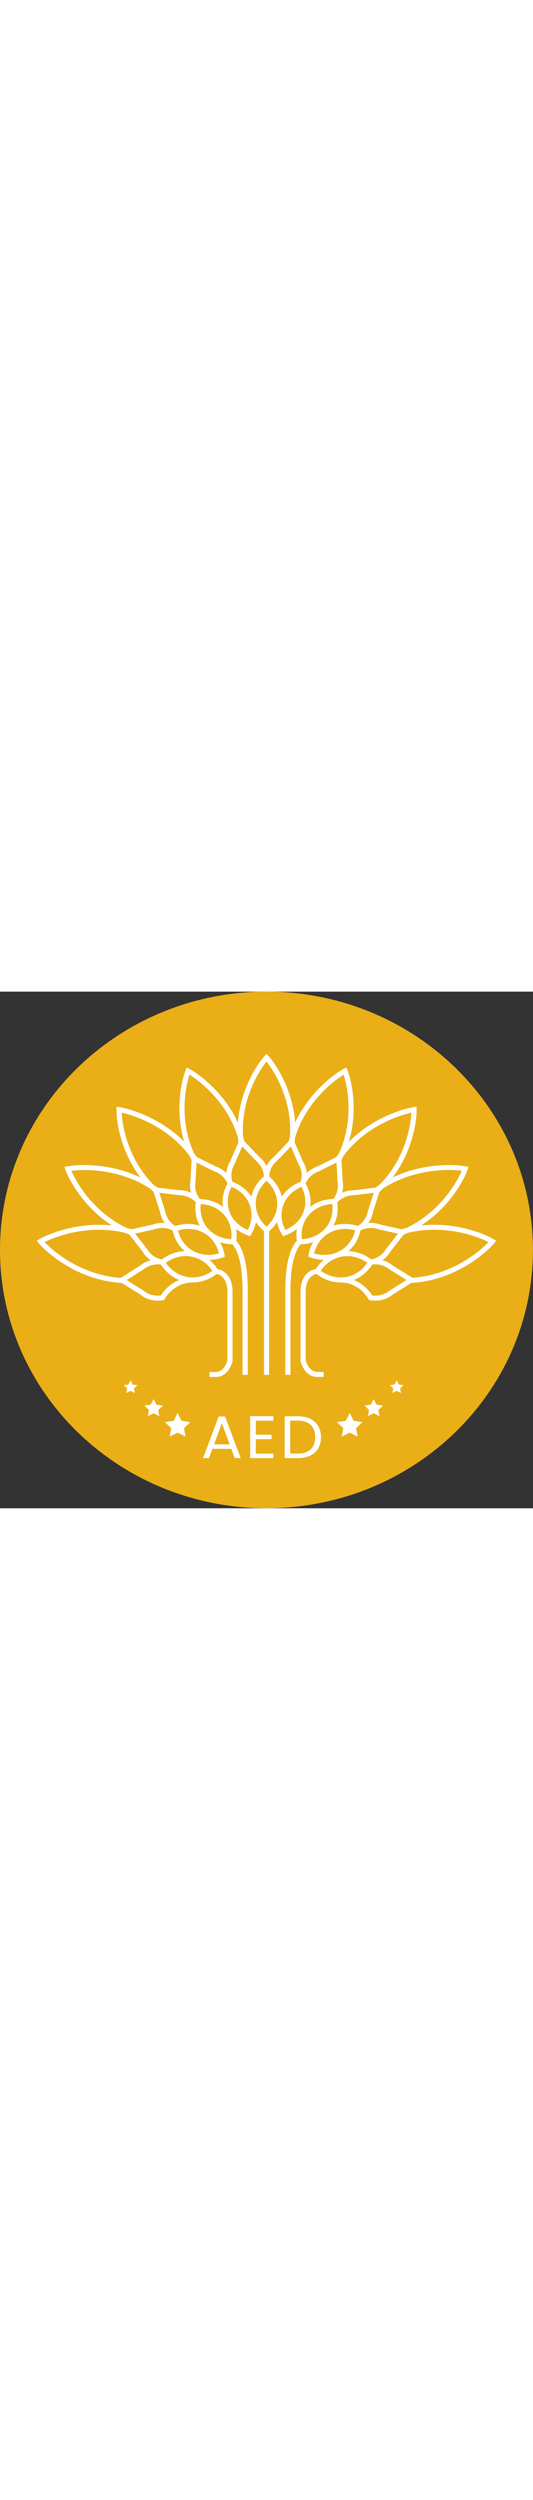
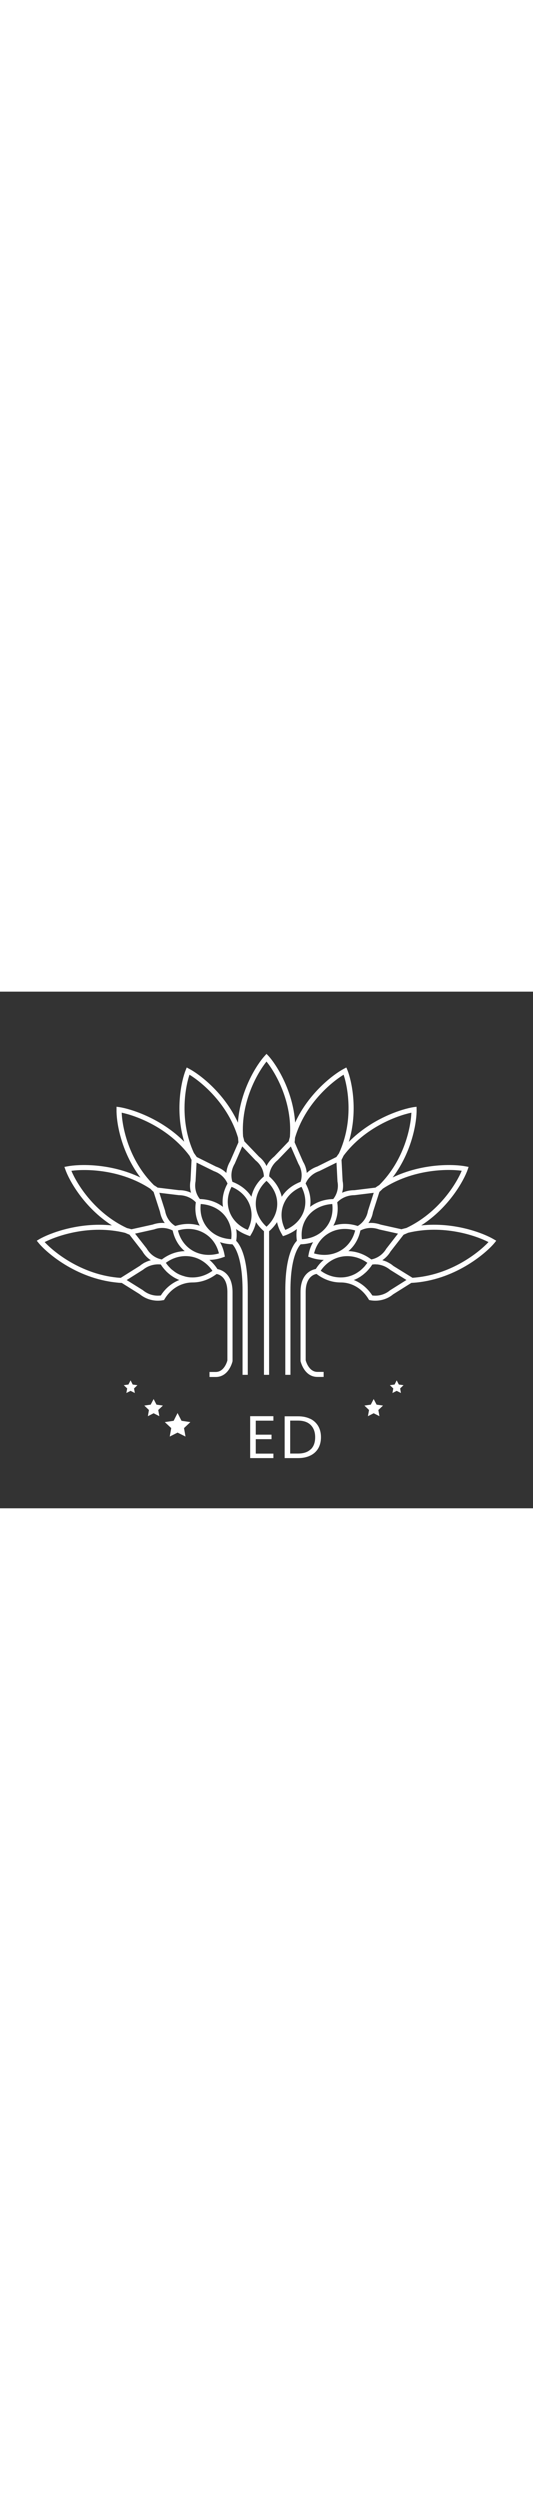
<svg xmlns="http://www.w3.org/2000/svg" width="32px" height="150px" viewBox="0 0 32 31" version="1.1">
  <rect x="0" y="0" width="32" height="31" fill="#333333" stroke="none" />
  <g id="surface1">
-     <path style=" stroke:none;fill-rule:nonzero;fill:rgb(91.765%,68.627%,9.02%);fill-opacity:1;" d="M 31.996 15.5 C 31.996 24.059 24.836 30.996 16 30.996 C 7.164 30.996 0 24.059 0 15.5 C 0 6.938 7.164 0 16 0 C 24.836 0 31.996 6.938 31.996 15.5 Z M 31.996 15.5 " />
-     <path style=" stroke:none;fill-rule:nonzero;fill:rgb(100%,100%,100%);fill-opacity:1;" d="M 9.656 16.371 C 9.637 16.367 9.621 16.367 9.602 16.367 C 9.621 16.371 9.641 16.371 9.656 16.375 C 9.656 16.375 9.656 16.371 9.656 16.371 Z M 9.715 16.07 C 9.715 16.07 9.707 16.074 9.707 16.078 C 9.73 16.082 9.754 16.082 9.777 16.086 C 9.754 16.082 9.73 16.082 9.715 16.07 Z M 9.715 16.07 " />
    <path style=" stroke:none;fill-rule:nonzero;fill:rgb(100%,100%,100%);fill-opacity:1;" d="M 9.715 16.07 C 9.715 16.07 9.707 16.074 9.707 16.078 C 9.73 16.082 9.754 16.082 9.777 16.086 C 9.754 16.082 9.73 16.082 9.715 16.07 Z M 9.715 16.07 " />
    <path style=" stroke:none;fill-rule:nonzero;fill:rgb(100%,100%,100%);fill-opacity:1;" d="M 29.645 14.859 C 29.066 14.512 27.312 13.809 25.289 14.027 C 26.98 12.938 27.859 11.305 28.078 10.68 L 28.133 10.516 L 27.961 10.484 C 27.289 10.352 25.395 10.277 23.574 11.148 C 24.773 9.562 25.027 7.742 25.012 7.078 L 25.008 6.906 L 24.832 6.93 C 24.152 7.035 22.344 7.59 20.941 9.016 C 21.516 7.125 21.105 5.328 20.859 4.707 L 20.793 4.551 L 20.637 4.633 C 20.039 4.949 18.543 6.066 17.719 7.859 C 17.586 5.906 16.57 4.355 16.121 3.859 L 16 3.734 L 15.887 3.859 C 15.434 4.355 14.418 5.906 14.285 7.863 C 13.465 6.07 11.965 4.949 11.363 4.633 L 11.211 4.551 L 11.148 4.707 C 10.898 5.328 10.492 7.121 11.059 9.004 C 9.656 7.59 7.848 7.035 7.172 6.93 L 6.996 6.906 L 6.996 7.078 C 6.977 7.742 7.23 9.566 8.43 11.152 C 6.609 10.277 4.715 10.352 4.043 10.484 L 3.867 10.516 L 3.926 10.68 C 4.145 11.305 5.027 12.938 6.719 14.027 C 4.703 13.816 2.945 14.512 2.355 14.855 L 2.207 14.945 L 2.316 15.078 C 2.789 15.656 4.551 17.203 6.992 17.453 C 7.082 17.465 7.176 17.473 7.277 17.477 L 7.309 17.477 C 7.309 17.477 8.387 18.152 8.387 18.152 C 8.695 18.406 9.078 18.543 9.477 18.543 C 9.578 18.543 9.676 18.535 9.777 18.516 L 9.848 18.504 L 9.883 18.445 C 10.254 17.824 10.879 17.453 11.551 17.449 L 11.562 17.449 C 12.07 17.449 12.566 17.273 13.004 16.941 C 13.164 16.969 13.652 17.129 13.652 18.027 L 13.652 22.125 C 13.629 22.223 13.449 22.82 12.953 22.82 L 12.578 22.82 L 12.578 23.121 L 12.953 23.121 C 13.742 23.121 13.953 22.211 13.961 22.172 L 13.961 18.027 C 13.961 16.918 13.301 16.691 13.055 16.648 C 12.918 16.434 12.754 16.25 12.574 16.094 C 12.836 16.09 13.109 16.043 13.379 15.945 L 13.5 15.902 L 13.477 15.777 C 13.426 15.504 13.336 15.254 13.207 15.031 C 13.438 15.109 13.688 15.152 13.949 15.16 L 13.953 15.16 C 14.086 15.293 14.562 15.926 14.562 17.914 L 14.562 22.992 L 14.875 22.992 L 14.875 17.914 C 14.875 15.855 14.383 15.152 14.18 14.953 C 14.219 14.711 14.219 14.469 14.176 14.242 C 14.383 14.402 14.625 14.531 14.895 14.629 L 15.012 14.672 L 15.078 14.562 C 15.223 14.324 15.316 14.078 15.371 13.828 C 15.492 14.023 15.656 14.211 15.848 14.375 L 15.848 22.992 L 16.156 22.992 L 16.156 14.375 C 16.348 14.211 16.508 14.023 16.633 13.828 C 16.688 14.078 16.781 14.32 16.926 14.562 L 16.988 14.672 L 17.113 14.629 C 17.379 14.531 17.621 14.402 17.824 14.242 C 17.789 14.469 17.789 14.707 17.824 14.949 C 17.629 15.145 17.129 15.844 17.129 17.914 L 17.129 22.992 L 17.438 22.992 L 17.438 17.914 C 17.438 15.926 17.918 15.293 18.051 15.16 C 18.316 15.152 18.562 15.109 18.797 15.031 C 18.668 15.254 18.574 15.504 18.527 15.777 L 18.504 15.902 L 18.629 15.945 C 18.898 16.043 19.172 16.09 19.438 16.094 C 19.254 16.242 19.094 16.43 18.961 16.641 C 18.715 16.688 18.043 16.906 18.043 18.023 L 18.043 22.168 C 18.055 22.207 18.266 23.117 19.055 23.117 L 19.43 23.117 L 19.43 22.816 L 19.055 22.816 C 18.559 22.816 18.379 22.219 18.352 22.117 L 18.352 18.023 C 18.352 17.125 18.844 16.965 19.004 16.938 C 19.438 17.273 19.934 17.449 20.453 17.449 L 20.457 17.449 C 21.133 17.449 21.742 17.816 22.125 18.445 L 22.16 18.504 L 22.23 18.516 C 22.328 18.535 22.434 18.543 22.531 18.543 C 22.926 18.543 23.305 18.41 23.598 18.164 L 24.699 17.473 L 24.727 17.473 C 24.816 17.469 24.906 17.461 25 17.453 C 27.441 17.211 29.211 15.656 29.688 15.078 L 29.793 14.945 Z M 27.719 10.75 C 27.391 11.539 26.332 13.266 24.391 14.184 C 24.387 14.184 24.383 14.184 24.383 14.184 C 24.305 14.203 24.223 14.223 24.141 14.246 L 24.109 14.258 L 22.859 13.98 C 22.664 13.91 22.461 13.875 22.266 13.875 C 22.215 13.875 22.164 13.879 22.117 13.883 C 22.258 13.688 22.355 13.465 22.391 13.227 L 22.777 12.02 L 22.801 11.996 C 22.859 11.941 22.918 11.887 22.973 11.832 C 22.973 11.828 22.973 11.824 22.977 11.824 C 24.773 10.648 26.848 10.629 27.719 10.746 Z M 18.348 11.512 C 18.496 11.168 18.785 10.898 19.172 10.766 L 20.203 10.258 L 20.262 11.395 C 20.336 11.766 20.242 12.148 20.008 12.445 C 19.477 12.457 18.996 12.621 18.617 12.914 C 18.691 12.449 18.598 11.965 18.348 11.512 Z M 20.246 12.641 C 20.508 12.367 20.887 12.211 21.289 12.211 L 22.438 12.07 L 22.09 13.16 C 22.027 13.535 21.805 13.863 21.477 14.062 C 20.977 13.898 20.473 13.895 20.012 14.043 C 20.242 13.633 20.324 13.148 20.246 12.641 Z M 21.637 14.332 C 21.98 14.152 22.387 14.129 22.77 14.27 L 23.895 14.52 L 23.188 15.43 C 22.996 15.758 22.672 15.992 22.293 16.07 C 21.879 15.754 21.402 15.582 20.918 15.57 C 21.281 15.262 21.531 14.836 21.637 14.332 Z M 24.699 7.262 C 24.664 8.113 24.285 10.09 22.777 11.598 C 22.773 11.598 22.773 11.605 22.773 11.605 C 22.703 11.645 22.641 11.688 22.574 11.734 L 22.547 11.758 L 21.273 11.914 C 21.02 11.914 20.766 11.965 20.539 12.066 C 20.605 11.836 20.617 11.59 20.57 11.359 L 20.504 10.098 C 20.504 10.098 20.52 10.062 20.52 10.062 C 20.559 9.988 20.594 9.914 20.629 9.84 C 21.902 8.145 23.84 7.441 24.699 7.262 Z M 17.691 9.004 C 17.703 8.926 17.707 8.848 17.711 8.77 C 17.711 8.77 17.711 8.762 17.715 8.758 C 18.312 6.746 19.883 5.441 20.629 4.984 C 20.902 5.797 21.238 7.781 20.352 9.699 C 20.352 9.703 20.352 9.703 20.352 9.703 C 20.305 9.766 20.258 9.832 20.215 9.895 L 20.199 9.922 L 20.195 9.922 L 19.051 10.492 C 18.809 10.574 18.594 10.707 18.418 10.879 C 18.395 10.641 18.32 10.41 18.195 10.203 L 17.688 9.043 Z M 17.918 10.336 C 18.117 10.664 18.164 11.051 18.047 11.41 C 17.555 11.602 17.164 11.91 16.914 12.309 C 16.812 11.852 16.555 11.43 16.16 11.086 C 16.176 10.711 16.359 10.363 16.672 10.109 L 17.461 9.289 Z M 16 4.195 C 16.543 4.867 17.559 6.613 17.406 8.703 C 17.301 10.098 17.301 10.102 17.406 8.711 C 17.383 8.789 17.363 8.867 17.344 8.945 L 17.332 8.984 L 16.465 9.891 C 16.266 10.051 16.105 10.246 16 10.465 C 15.898 10.246 15.746 10.055 15.555 9.906 L 14.668 8.98 C 14.668 8.98 14.66 8.945 14.66 8.945 C 14.641 8.863 14.621 8.781 14.598 8.703 C 14.582 8.652 14.582 8.652 14.594 8.699 C 14.445 6.609 15.461 4.867 16 4.195 Z M 15.344 10.125 C 15.645 10.363 15.828 10.711 15.844 11.086 C 15.445 11.426 15.191 11.852 15.094 12.305 C 14.836 11.906 14.445 11.598 13.953 11.41 C 13.84 11.051 13.887 10.664 14.094 10.32 L 14.543 9.285 Z M 11.375 4.984 C 12.121 5.441 13.699 6.75 14.293 8.77 C 14.293 8.773 14.293 8.777 14.293 8.781 C 14.297 8.855 14.305 8.93 14.312 9.004 L 14.312 9.035 C 14.312 9.035 14.316 9.039 14.316 9.039 L 13.816 10.184 C 13.688 10.398 13.609 10.637 13.59 10.879 C 13.414 10.707 13.203 10.578 12.973 10.5 L 11.812 9.922 L 11.793 9.895 C 11.742 9.82 11.691 9.75 11.641 9.68 C 10.766 7.77 11.105 5.793 11.375 4.984 Z M 13.387 12.914 C 13.008 12.621 12.527 12.457 12 12.445 C 11.762 12.148 11.668 11.766 11.742 11.371 L 11.801 10.258 L 12.848 10.773 C 13.219 10.902 13.512 11.168 13.66 11.516 C 13.406 11.969 13.316 12.453 13.387 12.914 Z M 9.777 16.086 C 9.754 16.082 9.73 16.082 9.707 16.078 C 9.707 16.074 9.707 16.074 9.715 16.07 C 9.332 15.996 9.008 15.762 8.805 15.41 L 8.109 14.52 L 9.254 14.266 C 9.617 14.129 10.02 14.152 10.367 14.332 C 10.477 14.836 10.727 15.266 11.09 15.57 C 10.598 15.582 10.129 15.758 9.715 16.07 C 9.73 16.082 9.754 16.082 9.777 16.086 Z M 9.91 13.145 L 9.566 12.07 L 10.734 12.211 C 11.125 12.211 11.496 12.367 11.758 12.641 C 11.68 13.148 11.766 13.633 11.992 14.043 C 11.531 13.895 11.027 13.902 10.523 14.062 C 10.195 13.859 9.977 13.535 9.91 13.145 Z M 7.305 7.262 C 8.168 7.441 10.105 8.148 11.379 9.848 C 11.379 9.852 11.383 9.852 11.383 9.852 C 11.414 9.922 11.449 9.996 11.484 10.062 L 11.5 10.094 C 11.5 10.094 11.438 11.336 11.438 11.336 C 11.391 11.582 11.398 11.832 11.469 12.066 C 11.25 11.965 11.016 11.914 10.777 11.914 L 10.75 11.914 L 9.457 11.758 L 9.43 11.734 C 9.363 11.688 9.297 11.645 9.23 11.605 C 9.227 11.602 9.223 11.598 9.223 11.594 C 7.715 10.086 7.34 8.113 7.305 7.262 Z M 4.285 10.75 C 5.156 10.633 7.227 10.652 9.02 11.824 C 9.023 11.828 9.027 11.828 9.027 11.828 C 9.082 11.887 9.141 11.941 9.203 12 L 9.223 12.02 C 9.223 12.02 9.605 13.207 9.605 13.207 C 9.648 13.453 9.746 13.688 9.891 13.883 C 9.645 13.859 9.395 13.895 9.164 13.977 L 7.895 14.258 L 7.863 14.25 C 7.789 14.227 7.711 14.207 7.641 14.191 C 7.633 14.191 7.625 14.191 7.617 14.184 C 5.672 13.27 4.617 11.539 4.285 10.75 Z M 7.25 17.172 C 7.168 17.168 7.094 17.164 7.02 17.156 C 4.859 16.934 3.258 15.648 2.68 15.027 C 3.461 14.629 5.418 13.961 7.516 14.473 C 7.516 14.473 7.52 14.473 7.523 14.477 C 7.594 14.508 7.668 14.543 7.742 14.57 L 7.773 14.582 C 7.773 14.582 8.547 15.578 8.547 15.578 C 8.672 15.797 8.848 15.98 9.055 16.117 C 8.98 16.133 8.906 16.16 8.836 16.188 C 8.797 16.203 8.758 16.223 8.719 16.242 C 8.711 16.242 8.703 16.246 8.699 16.25 C 8.656 16.27 8.621 16.289 8.586 16.316 C 8.523 16.355 8.461 16.395 8.406 16.445 Z M 9.656 18.23 C 9.27 18.281 8.883 18.168 8.574 17.91 L 7.605 17.305 L 8.59 16.684 C 8.871 16.453 9.234 16.34 9.602 16.367 C 9.621 16.367 9.637 16.367 9.656 16.371 C 9.656 16.371 9.656 16.375 9.656 16.375 C 9.695 16.434 9.734 16.492 9.777 16.547 C 9.82 16.602 9.867 16.656 9.91 16.707 L 9.914 16.707 C 9.957 16.758 10.004 16.809 10.055 16.852 C 10.105 16.898 10.156 16.941 10.211 16.984 C 10.246 17.016 10.285 17.039 10.324 17.066 C 10.406 17.125 10.488 17.172 10.574 17.215 C 10.598 17.227 10.617 17.234 10.641 17.246 C 10.68 17.27 10.723 17.285 10.766 17.301 C 10.32 17.477 9.93 17.797 9.656 18.23 Z M 12.754 16.75 C 12.391 17.012 11.98 17.148 11.562 17.148 C 11.523 17.148 11.48 17.145 11.438 17.145 C 11.363 17.141 11.281 17.129 11.203 17.113 C 11.16 17.102 11.113 17.094 11.07 17.078 C 11.031 17.066 10.992 17.055 10.953 17.043 C 10.914 17.027 10.875 17.016 10.836 17 C 10.68 16.938 10.535 16.852 10.402 16.742 C 10.367 16.719 10.336 16.691 10.301 16.664 C 10.27 16.637 10.238 16.609 10.211 16.574 C 10.117 16.484 10.031 16.379 9.957 16.27 C 10.32 16.004 10.73 15.867 11.148 15.867 C 11.785 15.867 12.379 16.195 12.754 16.75 Z M 11.59 15.555 C 11.137 15.301 10.812 14.867 10.684 14.328 C 11.23 14.168 11.777 14.219 12.234 14.477 C 12.695 14.734 13.012 15.164 13.145 15.707 C 12.598 15.863 12.051 15.812 11.59 15.555 Z M 13.883 14.852 C 13.309 14.824 12.812 14.594 12.473 14.199 C 12.137 13.809 11.988 13.297 12.051 12.742 C 12.625 12.777 13.121 13.008 13.461 13.398 C 13.801 13.793 13.949 14.305 13.883 14.852 Z M 14.875 14.297 C 14.348 14.078 13.965 13.699 13.785 13.219 C 13.602 12.738 13.645 12.207 13.902 11.711 C 14.43 11.93 14.812 12.312 14.992 12.793 C 15.172 13.273 15.133 13.805 14.875 14.297 Z M 16 14.105 C 15.586 13.727 15.355 13.242 15.355 12.73 C 15.355 12.215 15.586 11.734 16 11.352 C 16.418 11.734 16.645 12.219 16.645 12.73 C 16.645 13.238 16.418 13.727 16 14.105 Z M 17.129 14.297 C 16.875 13.805 16.832 13.273 17.012 12.793 C 17.191 12.312 17.578 11.93 18.102 11.711 C 18.359 12.207 18.402 12.738 18.223 13.219 C 18.039 13.699 17.656 14.078 17.129 14.297 Z M 18.125 14.855 C 18.055 14.305 18.203 13.793 18.543 13.398 C 18.883 13.008 19.379 12.777 19.949 12.742 C 20.016 13.297 19.871 13.809 19.531 14.199 C 19.188 14.594 18.691 14.824 18.125 14.855 Z M 18.855 15.707 C 18.992 15.164 19.309 14.734 19.77 14.477 C 20.227 14.219 20.773 14.168 21.324 14.328 C 21.191 14.867 20.871 15.301 20.414 15.555 C 19.953 15.812 19.406 15.863 18.855 15.707 Z M 21.027 17.059 C 20.98 17.074 20.938 17.086 20.895 17.098 C 20.863 17.105 20.832 17.109 20.801 17.117 C 20.742 17.129 20.688 17.137 20.629 17.141 C 20.574 17.145 20.516 17.148 20.457 17.148 L 20.449 17.148 C 20.027 17.148 19.621 17.012 19.254 16.746 C 19.566 16.285 20.023 15.984 20.539 15.895 C 21.059 15.809 21.594 15.941 22.055 16.27 C 22.023 16.316 21.992 16.355 21.957 16.398 C 21.926 16.441 21.895 16.48 21.859 16.516 C 21.824 16.555 21.789 16.59 21.75 16.625 C 21.715 16.66 21.676 16.691 21.641 16.723 C 21.574 16.777 21.508 16.82 21.445 16.863 C 21.41 16.887 21.379 16.902 21.348 16.922 C 21.312 16.941 21.281 16.957 21.246 16.973 C 21.207 16.988 21.176 17.008 21.137 17.02 C 21.102 17.035 21.066 17.047 21.027 17.059 Z M 23.414 17.922 C 23.117 18.172 22.73 18.281 22.352 18.23 C 22.074 17.801 21.684 17.48 21.242 17.301 C 21.297 17.281 21.352 17.258 21.406 17.23 C 21.461 17.207 21.512 17.176 21.562 17.145 C 21.602 17.125 21.641 17.102 21.672 17.074 C 21.699 17.055 21.727 17.039 21.75 17.02 C 21.801 16.984 21.848 16.941 21.898 16.898 C 21.91 16.891 21.926 16.879 21.938 16.863 C 21.98 16.828 22.016 16.793 22.055 16.75 C 22.066 16.738 22.078 16.73 22.086 16.715 C 22.117 16.68 22.152 16.645 22.18 16.605 C 22.242 16.535 22.297 16.457 22.348 16.375 L 22.352 16.375 C 22.441 16.359 22.531 16.355 22.617 16.367 C 22.648 16.367 22.68 16.367 22.707 16.375 C 22.738 16.379 22.77 16.379 22.797 16.391 C 22.828 16.395 22.855 16.402 22.883 16.41 C 23.078 16.461 23.266 16.562 23.43 16.695 L 24.402 17.301 Z M 24.969 17.152 C 24.898 17.156 24.828 17.168 24.762 17.168 L 23.613 16.457 C 23.555 16.406 23.488 16.355 23.422 16.316 C 23.402 16.305 23.379 16.293 23.359 16.281 C 23.309 16.25 23.258 16.227 23.203 16.199 C 23.145 16.176 23.082 16.152 23.016 16.133 C 22.996 16.129 22.973 16.121 22.953 16.117 C 22.953 16.117 22.957 16.117 22.957 16.113 C 23.156 15.977 23.324 15.801 23.445 15.594 L 24.23 14.586 L 24.266 14.57 C 24.34 14.539 24.414 14.508 24.488 14.473 C 24.488 14.473 24.492 14.469 24.496 14.469 C 26.605 13.961 28.551 14.629 29.328 15.027 C 28.742 15.652 27.133 16.941 24.969 17.152 Z M 24.969 17.152 " />
    <path style=" stroke:none;fill-rule:nonzero;fill:rgb(100%,100%,100%);fill-opacity:1;" d="M 22.352 16.371 C 22.441 16.363 22.531 16.359 22.617 16.367 C 22.531 16.355 22.441 16.359 22.352 16.371 Z M 22.352 16.371 " />
-     <path style=" stroke:none;fill-rule:nonzero;fill:rgb(100%,100%,100%);fill-opacity:1;" d="M 10.402 16.742 C 10.535 16.852 10.68 16.938 10.836 17 C 10.684 16.934 10.539 16.848 10.402 16.742 Z M 10.402 16.742 " />
    <path style=" stroke:none;fill-rule:nonzero;fill:rgb(100%,100%,100%);fill-opacity:1;" d="M 22.957 16.113 C 22.957 16.113 22.953 16.117 22.953 16.117 C 22.973 16.121 22.996 16.129 23.016 16.133 C 22.996 16.125 22.977 16.121 22.957 16.113 Z M 22.957 16.113 " />
-     <path style=" stroke:none;fill-rule:nonzero;fill:rgb(100%,100%,100%);fill-opacity:1;" d="M 13.887 27.43 L 12.754 27.43 L 12.547 27.988 L 12.191 27.988 L 13.129 25.492 L 13.516 25.492 L 14.449 27.988 L 14.094 27.988 Z M 13.789 27.164 L 13.32 25.895 L 12.855 27.164 Z M 13.789 27.164 " />
    <path style=" stroke:none;fill-rule:nonzero;fill:rgb(100%,100%,100%);fill-opacity:1;" d="M 15.355 25.742 L 15.355 26.582 L 16.301 26.582 L 16.301 26.852 L 15.355 26.852 L 15.355 27.719 L 16.414 27.719 L 16.414 27.988 L 15.02 27.988 L 15.02 25.473 L 16.414 25.473 L 16.414 25.742 Z M 15.355 25.742 " />
    <path style=" stroke:none;fill-rule:nonzero;fill:rgb(100%,100%,100%);fill-opacity:1;" d="M 18.629 25.629 C 18.836 25.73 18.992 25.879 19.105 26.066 C 19.215 26.258 19.27 26.48 19.27 26.734 C 19.27 26.992 19.215 27.215 19.105 27.406 C 18.992 27.594 18.836 27.738 18.629 27.836 C 18.422 27.938 18.176 27.988 17.895 27.988 L 17.09 27.988 L 17.09 25.48 L 17.895 25.48 C 18.176 25.48 18.422 25.531 18.629 25.633 Z M 18.66 27.461 C 18.836 27.289 18.922 27.047 18.922 26.734 C 18.922 26.426 18.832 26.18 18.656 26.004 C 18.48 25.828 18.227 25.738 17.891 25.738 L 17.422 25.738 L 17.422 27.715 L 17.891 27.715 C 18.227 27.715 18.48 27.629 18.656 27.457 Z M 18.66 27.461 " />
    <path style=" stroke:none;fill-rule:nonzero;fill:rgb(100%,100%,100%);fill-opacity:1;" d="M 10.66 25.285 L 10.898 25.75 L 11.43 25.828 L 11.047 26.188 L 11.137 26.695 L 10.66 26.457 L 10.191 26.695 L 10.281 26.188 L 9.895 25.828 L 10.426 25.75 Z M 10.66 25.285 " />
    <path style=" stroke:none;fill-rule:nonzero;fill:rgb(100%,100%,100%);fill-opacity:1;" d="M 9.223 24.445 L 9.395 24.781 L 9.781 24.836 L 9.5 25.102 L 9.566 25.473 L 9.223 25.297 L 8.879 25.473 L 8.941 25.102 L 8.664 24.836 L 9.047 24.781 Z M 9.223 24.445 " />
    <path style=" stroke:none;fill-rule:nonzero;fill:rgb(100%,100%,100%);fill-opacity:1;" d="M 7.84 23.324 L 7.965 23.574 L 8.25 23.613 L 8.047 23.809 L 8.094 24.082 L 7.84 23.953 L 7.586 24.082 L 7.637 23.809 L 7.43 23.613 L 7.711 23.574 Z M 7.84 23.324 " />
-     <path style=" stroke:none;fill-rule:nonzero;fill:rgb(100%,100%,100%);fill-opacity:1;" d="M 20.996 25.285 L 20.758 25.75 L 20.23 25.828 L 20.609 26.188 L 20.52 26.695 L 20.996 26.457 L 21.469 26.695 L 21.375 26.188 L 21.758 25.828 L 21.23 25.75 Z M 20.996 25.285 " />
    <path style=" stroke:none;fill-rule:nonzero;fill:rgb(100%,100%,100%);fill-opacity:1;" d="M 22.434 24.445 L 22.262 24.781 L 21.879 24.836 L 22.156 25.102 L 22.09 25.473 L 22.434 25.297 L 22.781 25.473 L 22.715 25.102 L 22.996 24.836 L 22.609 24.781 Z M 22.434 24.445 " />
    <path style=" stroke:none;fill-rule:nonzero;fill:rgb(100%,100%,100%);fill-opacity:1;" d="M 23.816 23.324 L 23.691 23.574 L 23.406 23.613 L 23.613 23.809 L 23.562 24.082 L 23.816 23.953 L 24.07 24.082 L 24.023 23.809 L 24.227 23.613 L 23.945 23.574 Z M 23.816 23.324 " />
  </g>
</svg>